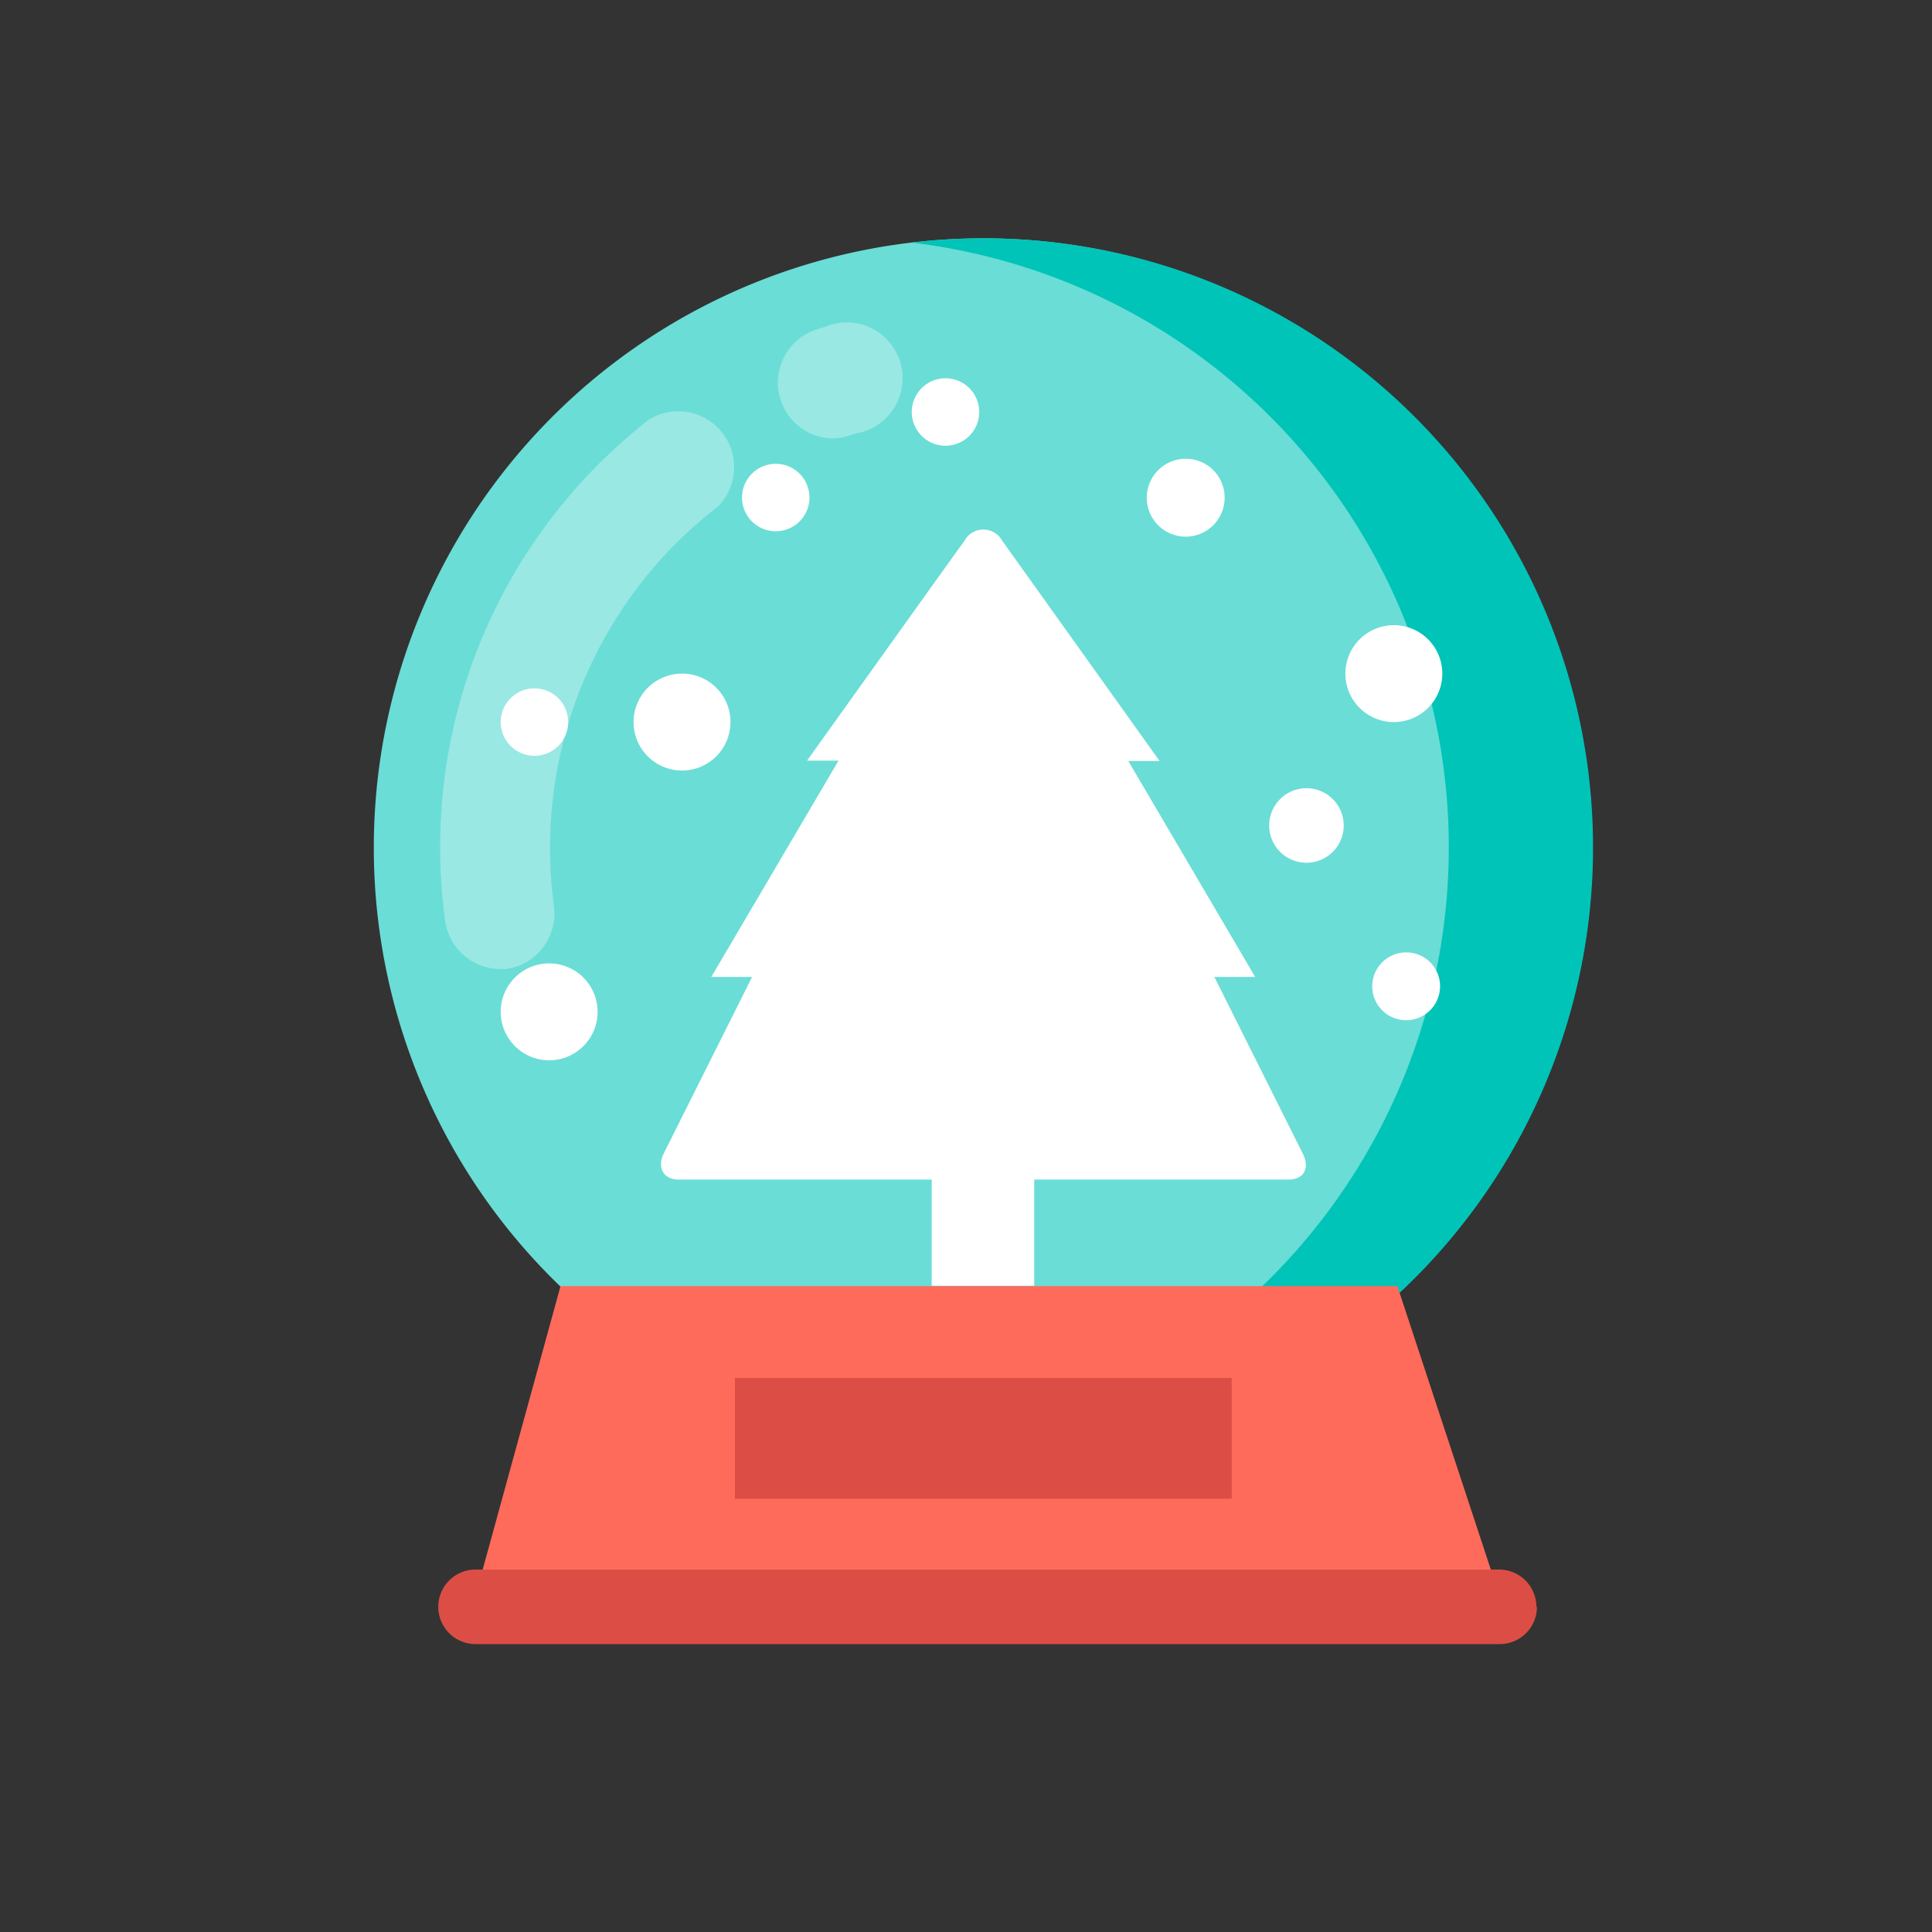
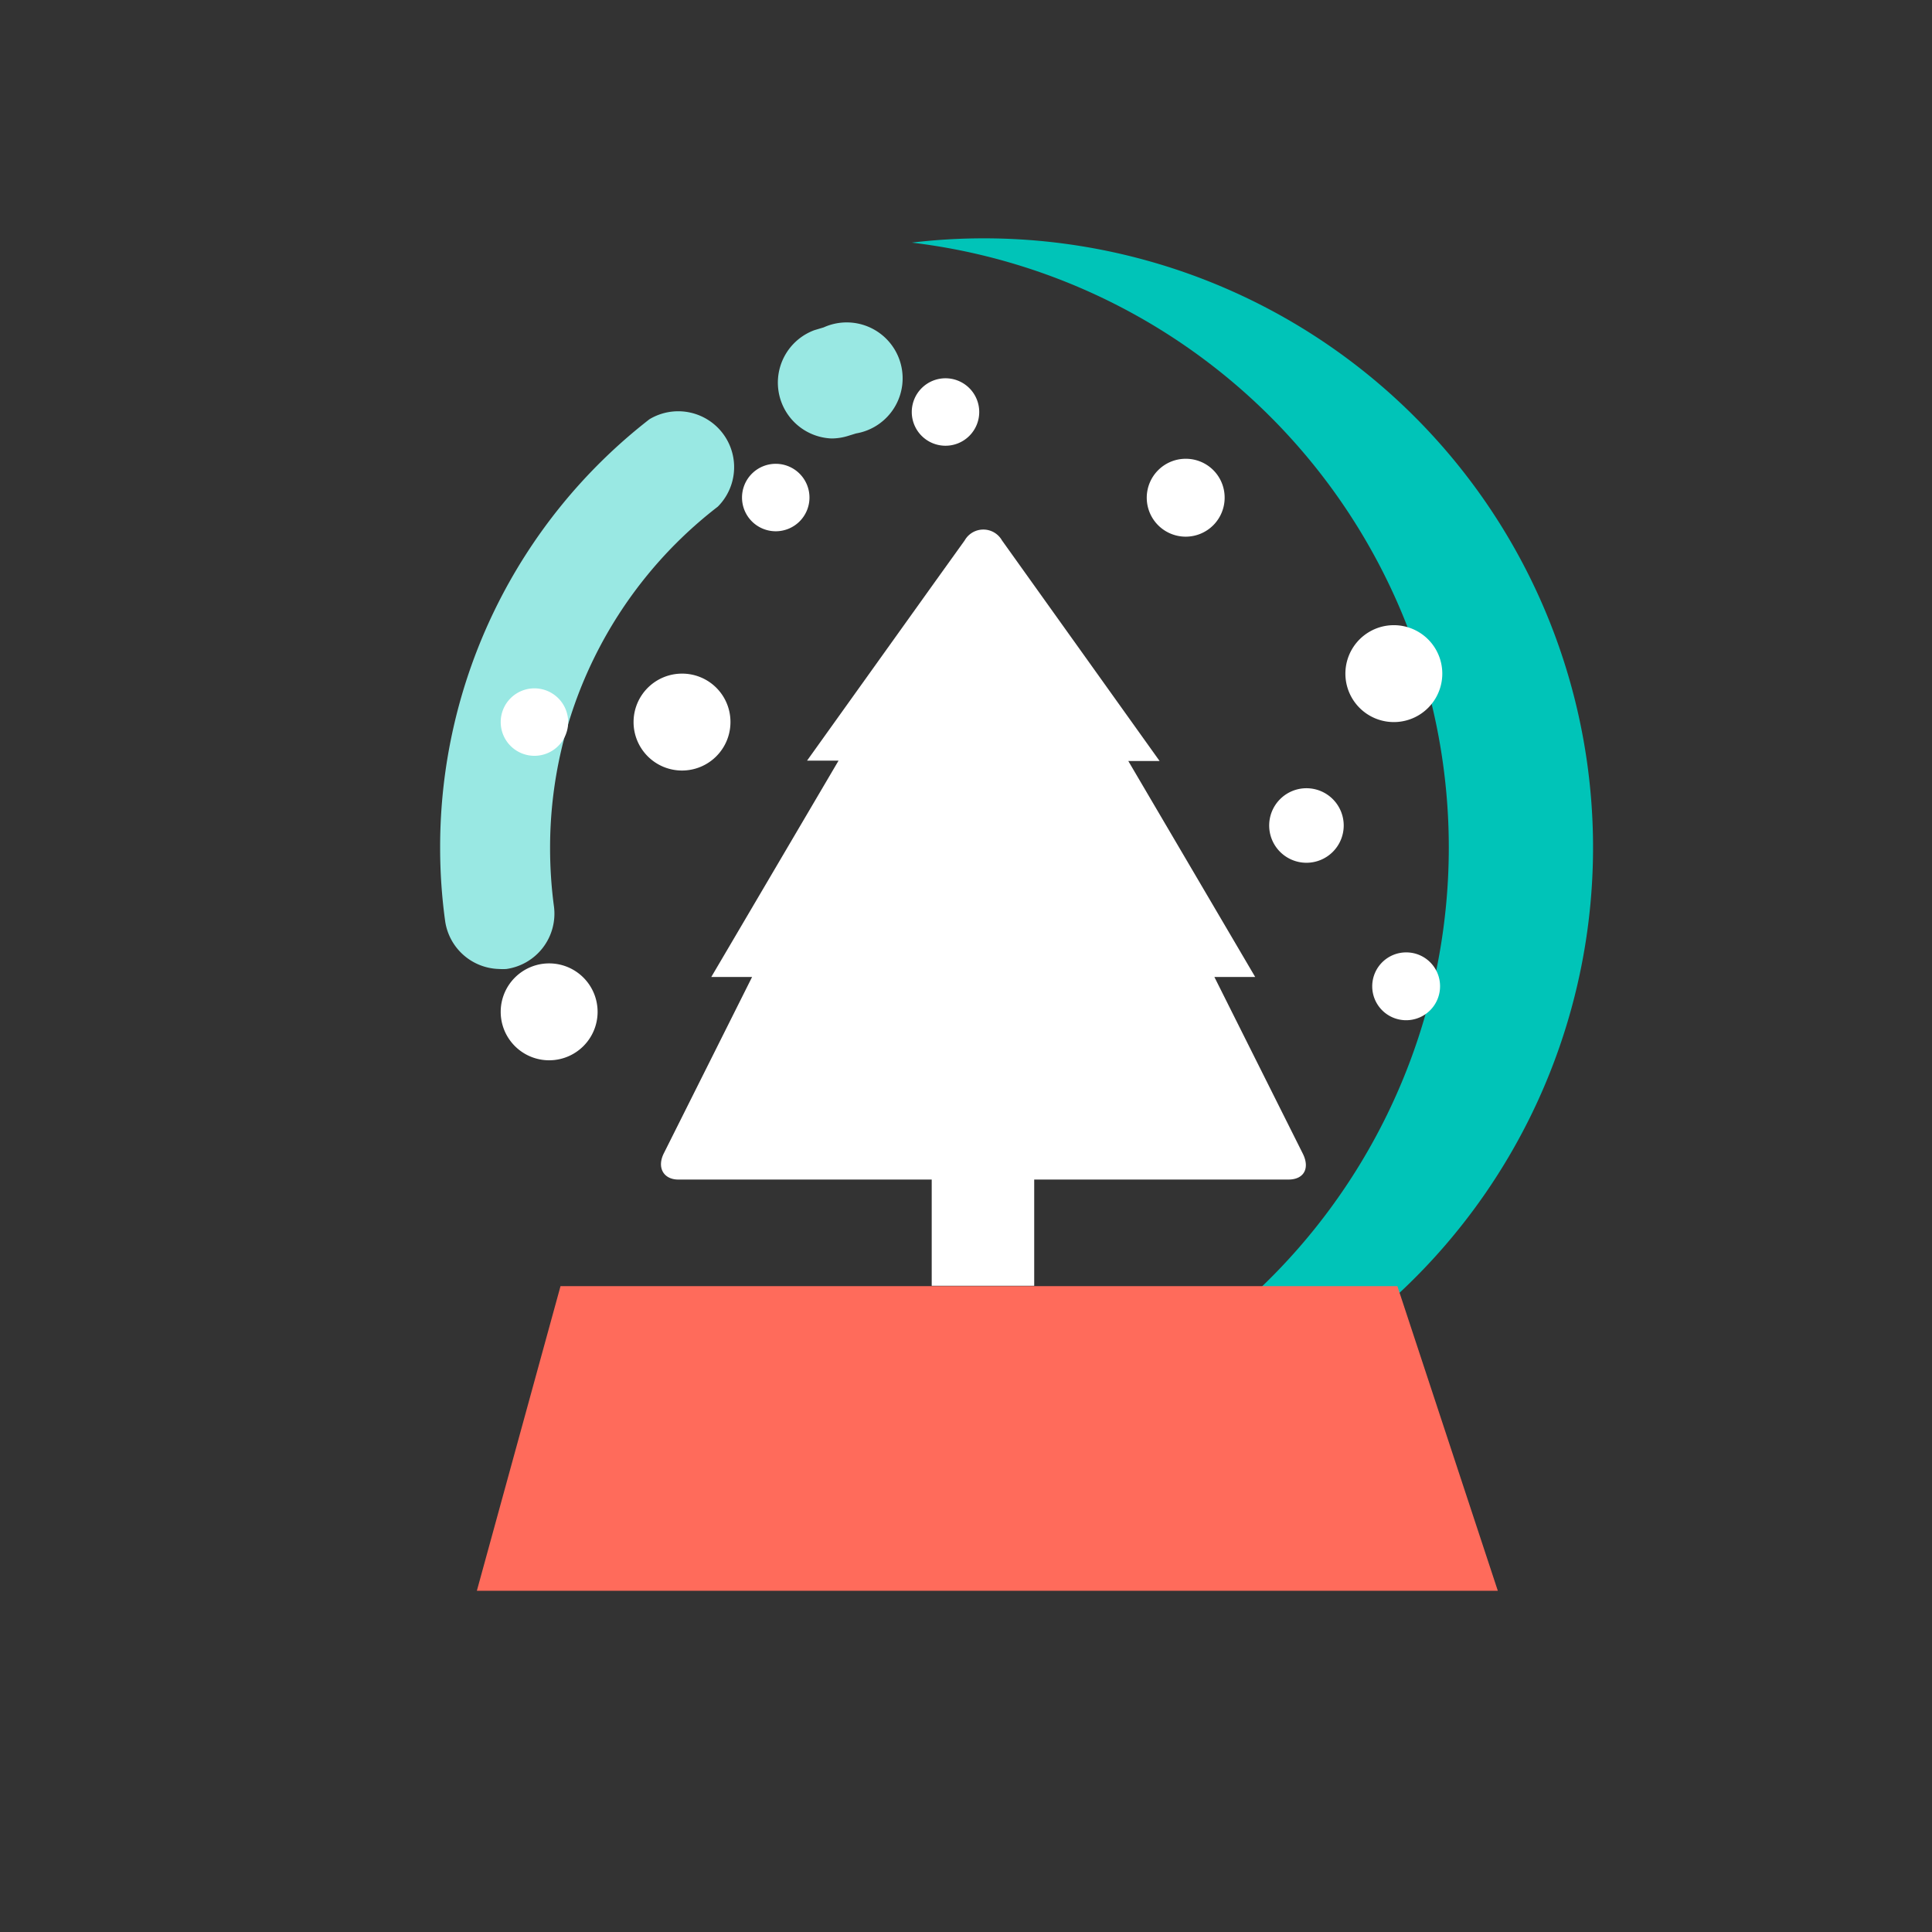
<svg xmlns="http://www.w3.org/2000/svg" t="1738606515048" class="icon" viewBox="0 0 1024 1024" version="1.1" p-id="32125" width="200" height="200">
  <rect x="0" y="0" width="1024" height="1024" fill="#333333" stroke="none" />
-   <path d="M844.049 449.185a322.963 322.963 0 1 1-322.864-322.864 322.963 322.963 0 0 1 322.864 322.864z" fill="#6ADDD6" p-id="32126" />
  <path d="M440.691 232.395a29.63 29.63 0 0 1-9.086-57.383l4.938-1.481a29.63 29.63 0 1 1 17.185 56.198l-3.852 1.185a29.63 29.63 0 0 1-9.185 1.481zM268.444 513.58a29.63 29.63 0 0 0 25.185-32.988 232.889 232.889 0 0 1-2.074-31.111 228.148 228.148 0 0 1 88.889-180.938 29.63 29.63 0 0 0-36.247-46.321 287.012 287.012 0 0 0-110.914 227.16 283.062 283.062 0 0 0 2.667 38.914A29.63 29.63 0 0 0 264.494 513.58a26.568 26.568 0 0 0 3.951 0z" fill="#99E8E3" p-id="32127" />
  <path d="M521.185 126.321a320.494 320.494 0 0 0-37.926 2.272 322.864 322.864 0 0 1 0 641.185 322.864 322.864 0 1 0 37.926-643.457z" fill="#00C4B8" p-id="32128" />
  <path d="M793.877 843.16H252.741l44.346-161.481h443.556l53.235 161.481z" fill="#FF6B5B" p-id="32129" />
-   <path d="M814.617 851.654a19.753 19.753 0 0 1-19.753 19.753H252.049a19.753 19.753 0 0 1-19.753-19.753 19.753 19.753 0 0 1 19.753-19.753h542.519a19.753 19.753 0 0 1 19.753 19.753zM389.531 730.37H652.84v64H389.531z" fill="#DC4E45" p-id="32130" />
  <path d="M690.469 611.358l-46.815-93.531h21.63l-67.259-114.469h16.593L531.062 286.42a11.358 11.358 0 0 0-19.753 0l-15.309 21.333-68.247 95.407H444.444l-67.457 114.667h21.63l-46.815 93.531c-3.753 7.605 0 13.827 7.704 13.827H493.827V681.481h54.321v-56.296h134.716c8.494 0 11.457-6.222 7.605-13.827zM429.037 263.704a17.877 17.877 0 1 1-17.877-17.877 17.877 17.877 0 0 1 17.877 17.877zM519.012 218.469a17.877 17.877 0 1 1-17.877-17.975 17.877 17.877 0 0 1 17.877 17.975zM301.136 382.716a17.877 17.877 0 1 1-17.877-17.877 17.877 17.877 0 0 1 17.877 17.877zM763.259 522.765a17.975 17.975 0 1 1-17.877-17.975 17.877 17.877 0 0 1 17.877 17.975z" fill="#FFFFFF" p-id="32131" />
  <path d="M738.765 357.037m-25.679 0a25.679 25.679 0 1 0 51.358 0 25.679 25.679 0 1 0-51.358 0Z" fill="#FFFFFF" p-id="32132" />
  <path d="M649.086 263.704a20.642 20.642 0 1 1-20.543-20.543 20.543 20.543 0 0 1 20.543 20.543zM712.198 437.531a19.753 19.753 0 1 1-19.753-19.753 19.753 19.753 0 0 1 19.753 19.753zM316.741 536.296a25.679 25.679 0 1 1-25.679-25.679 25.679 25.679 0 0 1 25.679 25.679zM387.16 382.716a25.679 25.679 0 1 1-25.679-25.679 25.58 25.58 0 0 1 25.679 25.679z" fill="#FFFFFF" p-id="32133" />
</svg>